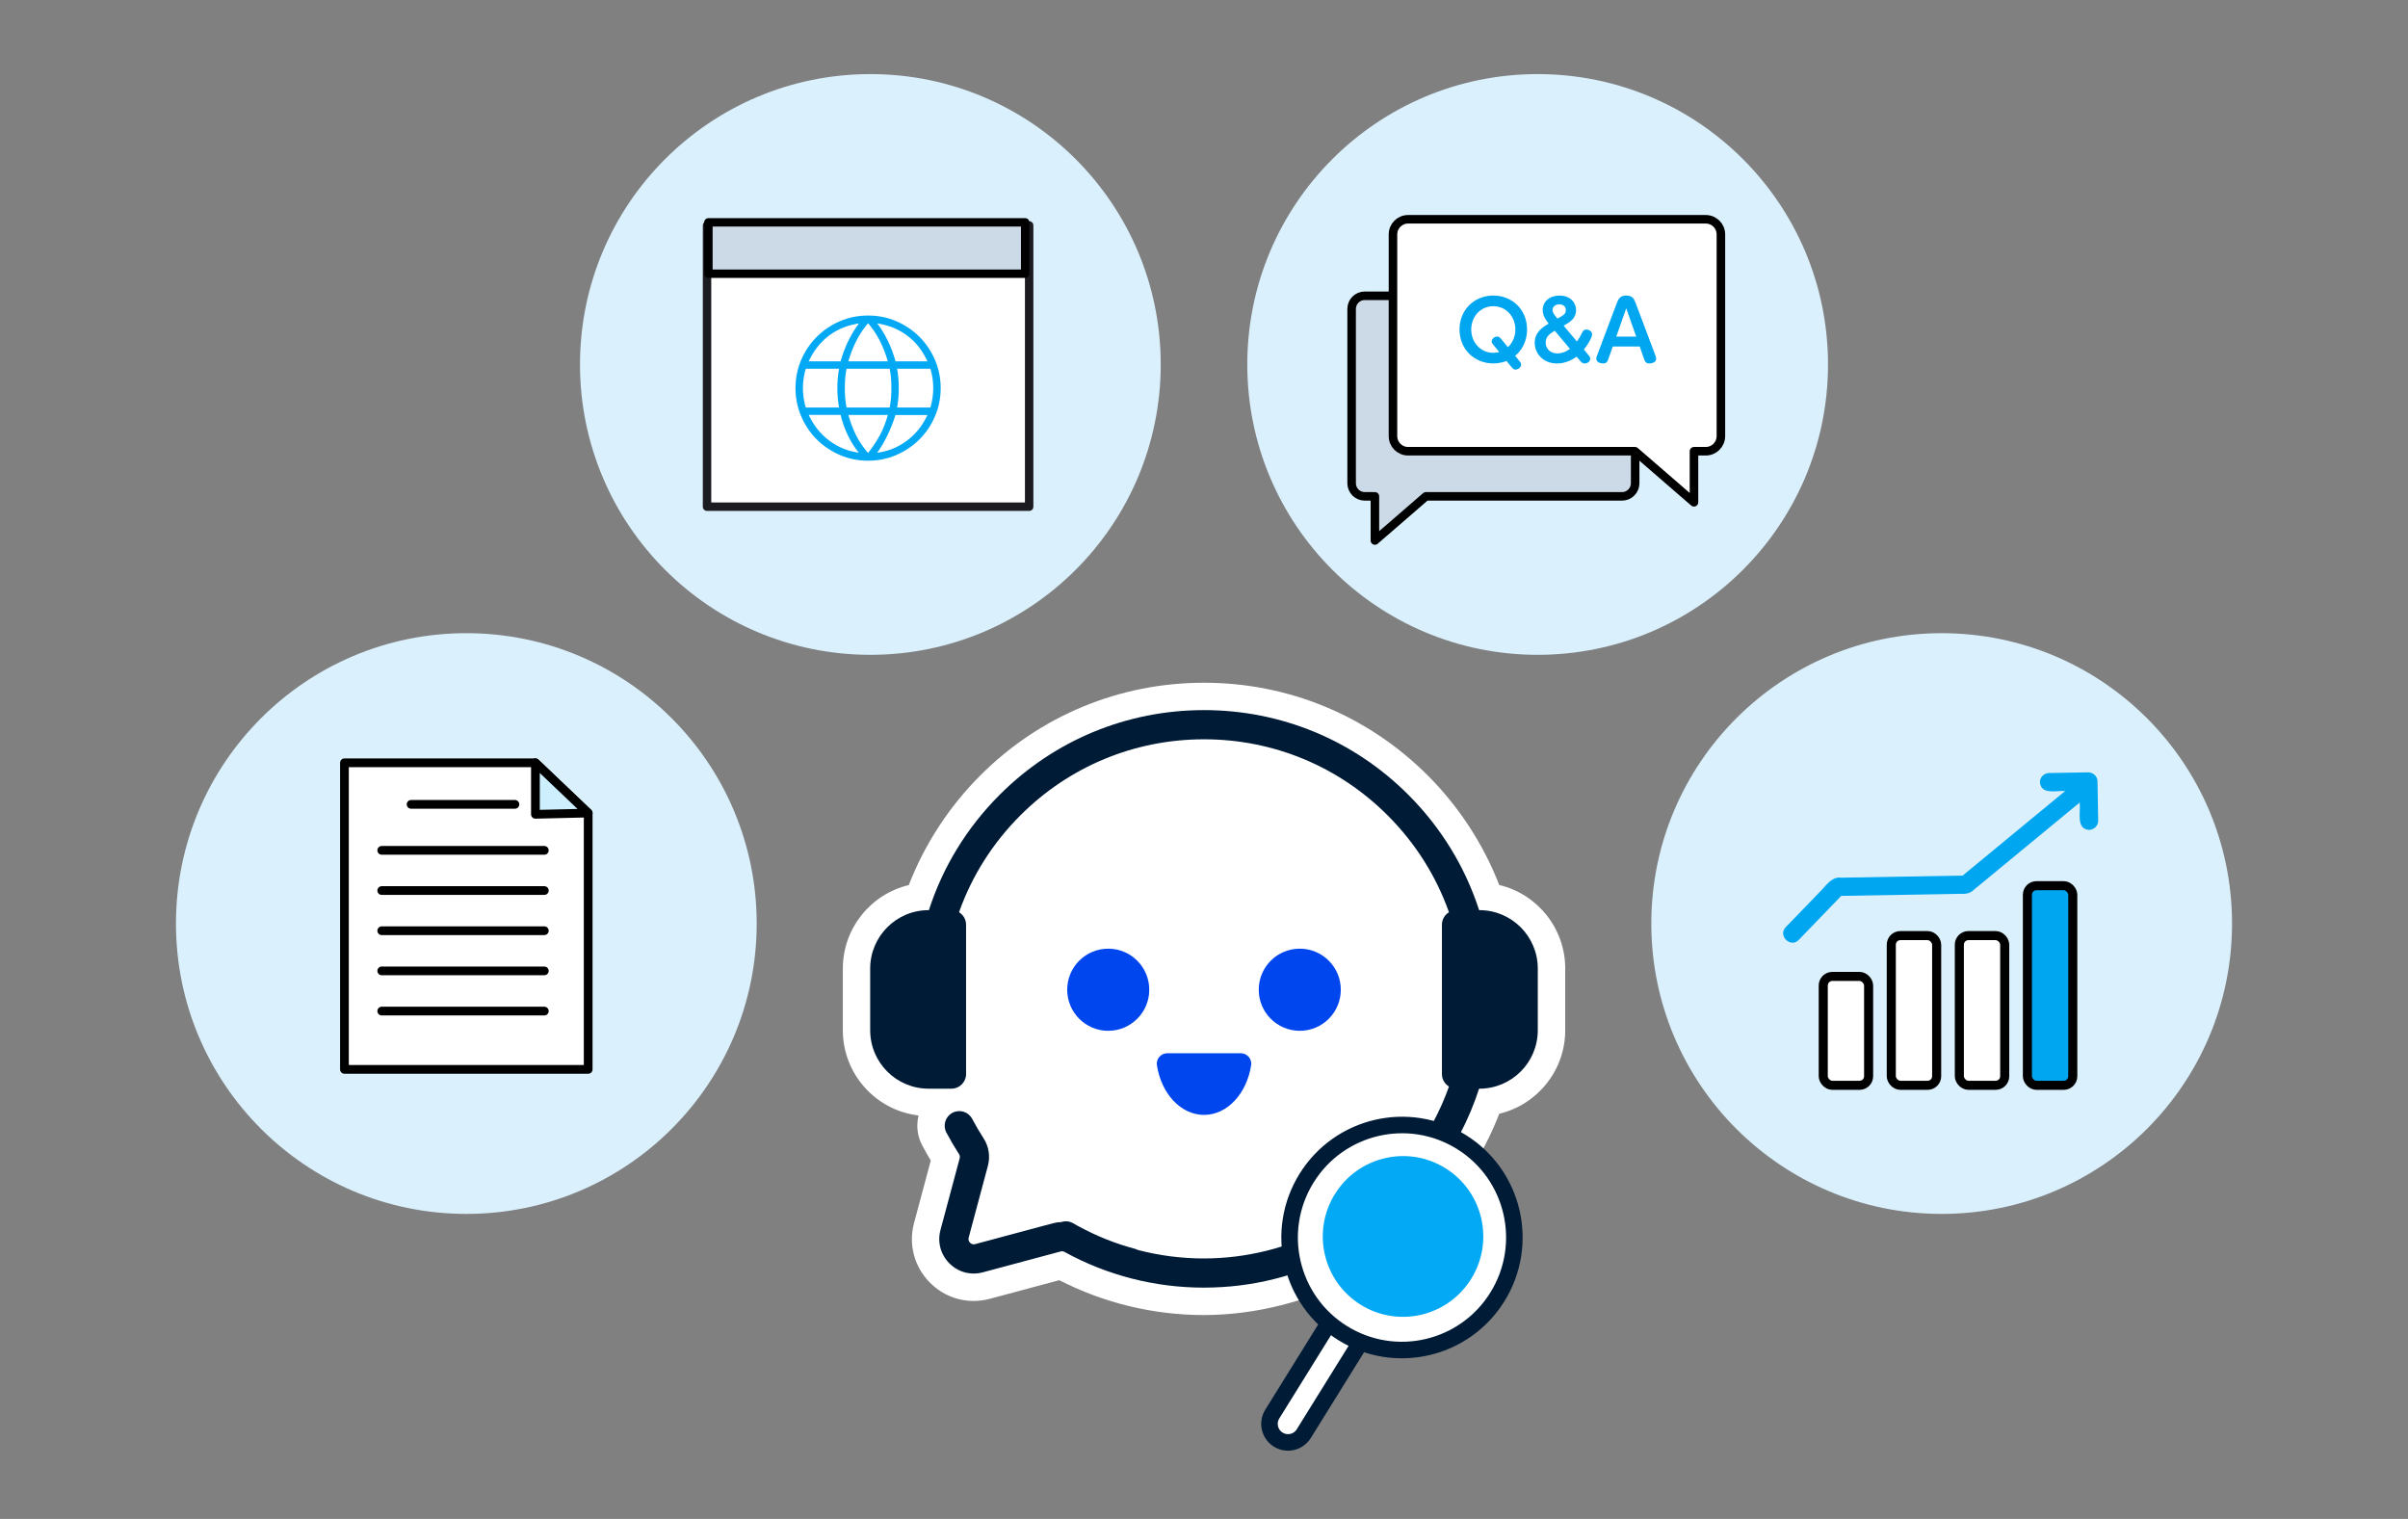
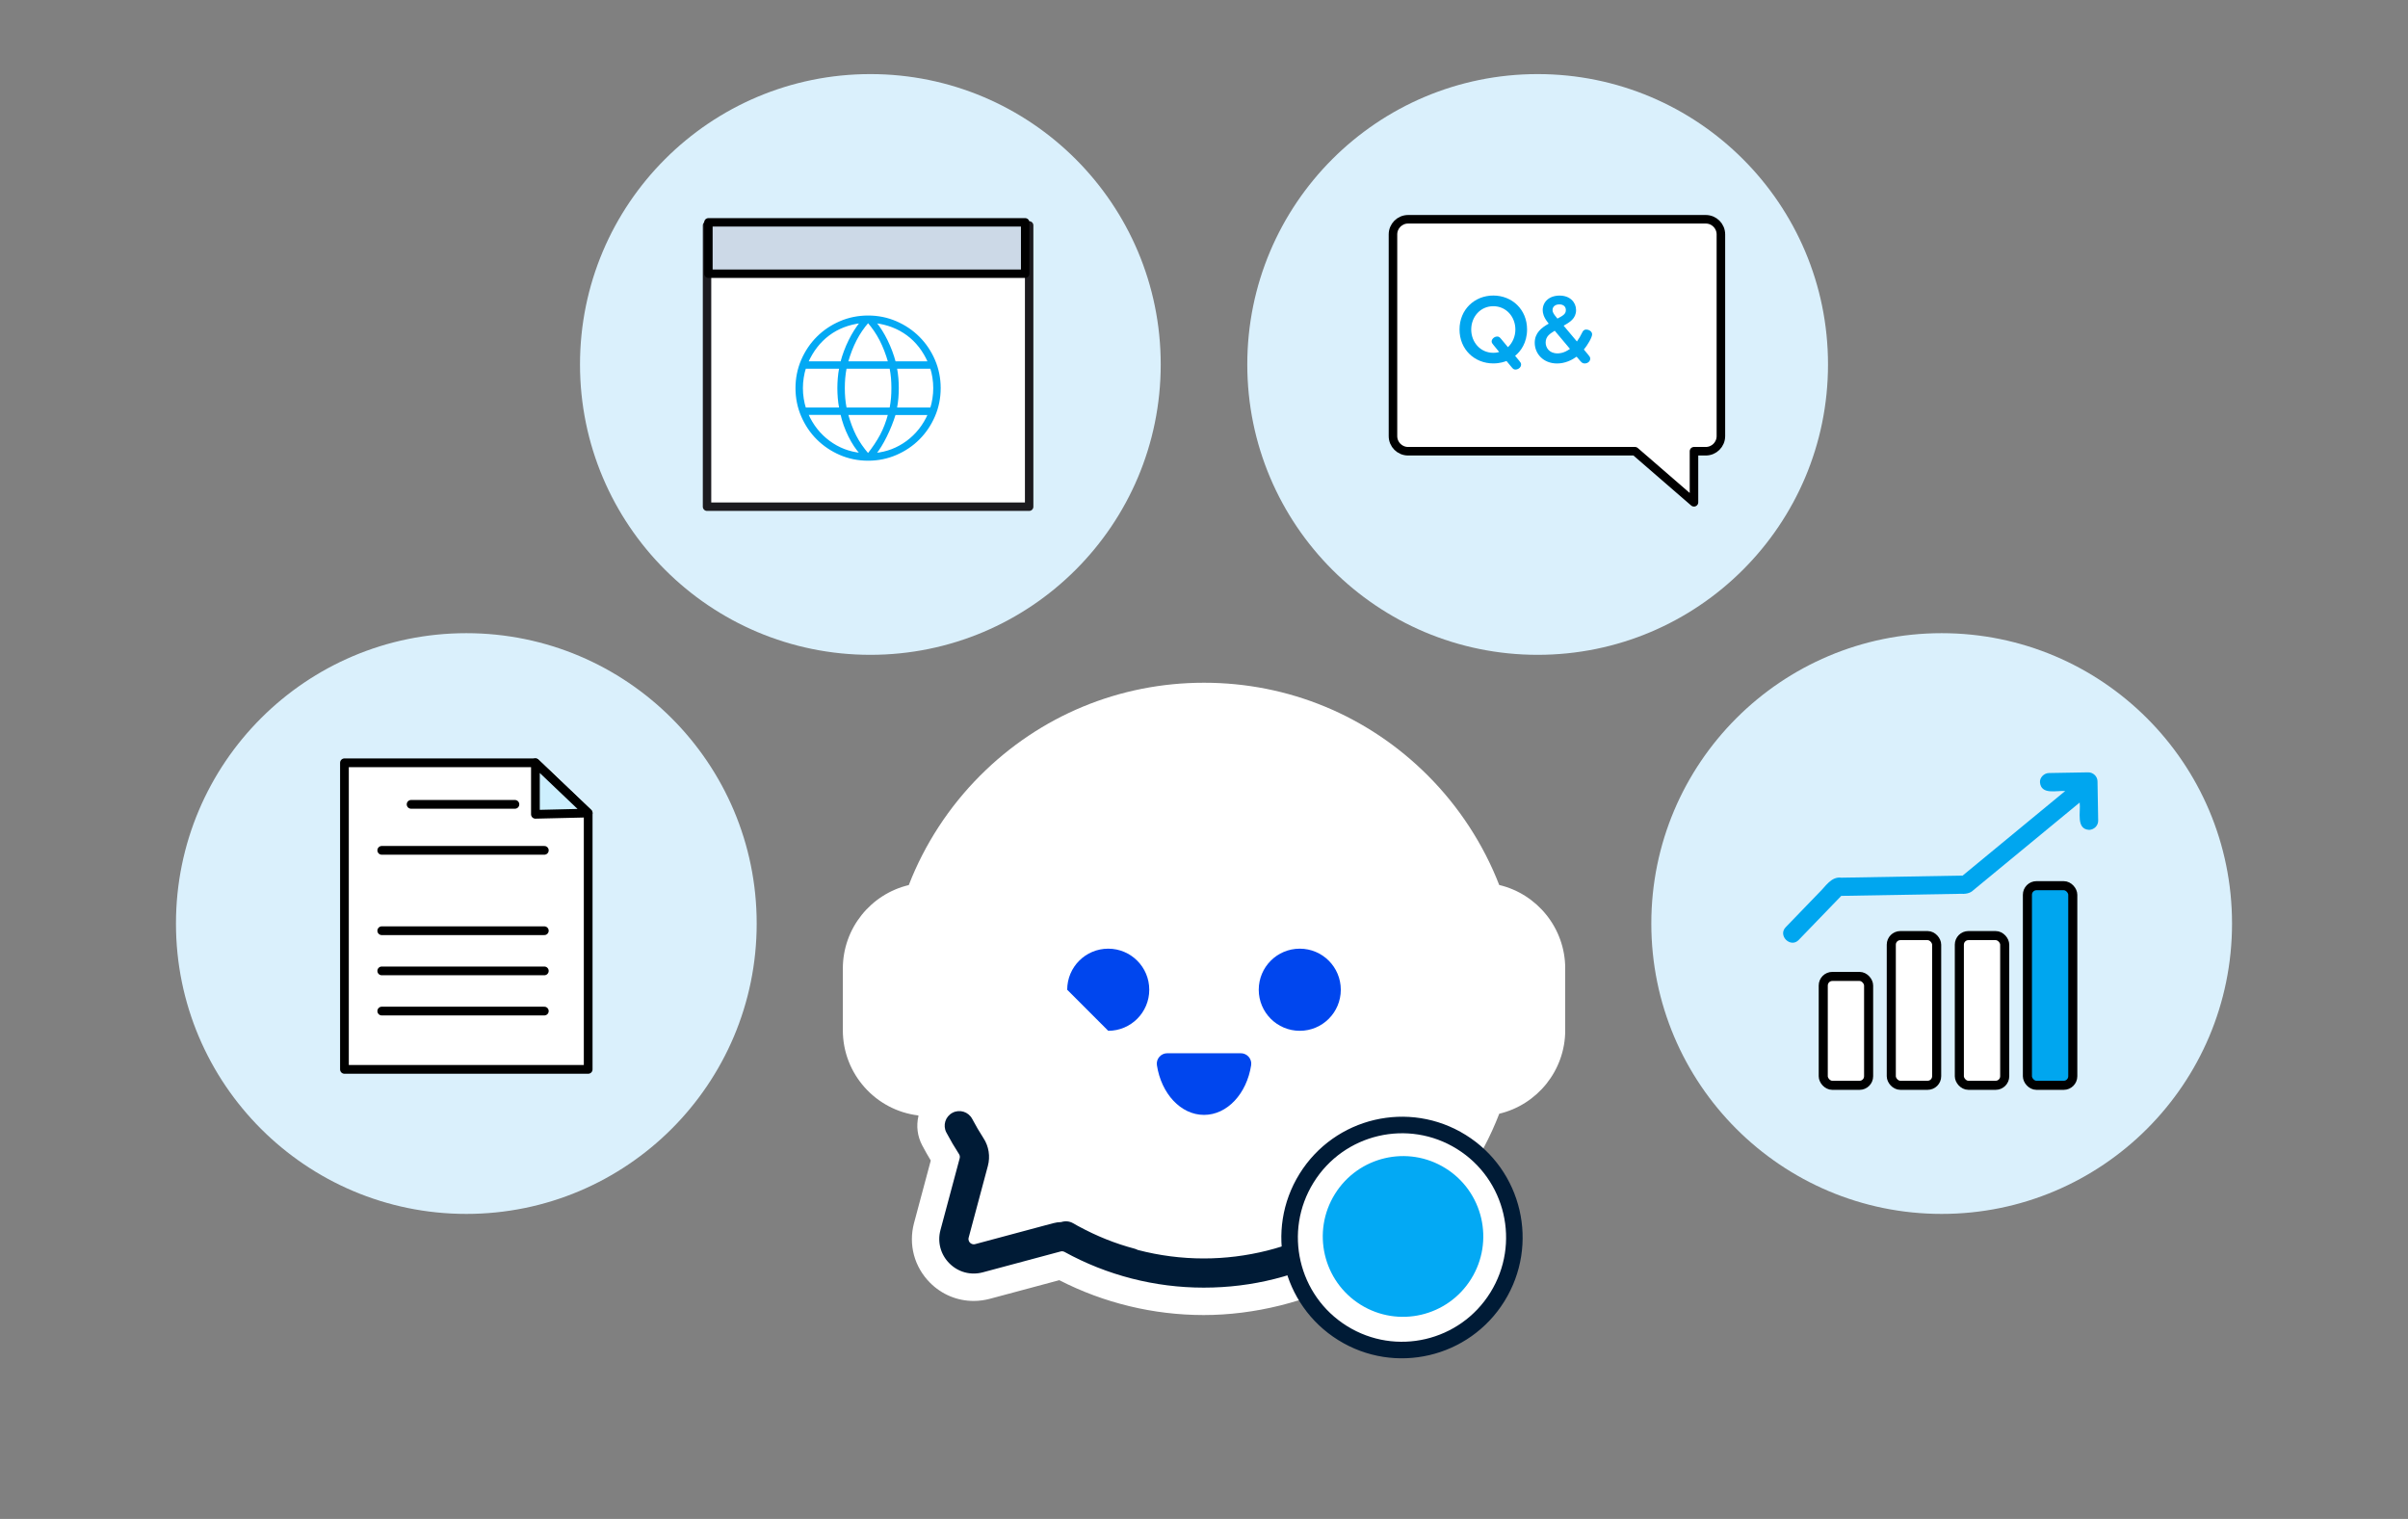
<svg xmlns="http://www.w3.org/2000/svg" width="260" height="164" viewBox="0 0 260 164" fill="none">
  <rect x="0" y="0" width="260" height="164" fill="#808080" stroke="none" />
  <g clip-path="url(#clip0_3010_22271)">
    <path d="M161.878 95.56C160.174 91.161 157.53 87.099 154.163 83.73C147.706 77.272 139.126 73.716 130 73.716C120.874 73.716 112.294 77.272 105.841 83.73C102.474 87.099 99.83 91.161 98.126 95.56C94.046 96.529 91.004 100.205 91.004 104.579V111.237C91.004 115.97 94.566 119.883 99.148 120.436C99.154 120.455 99.164 120.474 99.17 120.493C98.915 121.567 99.053 122.681 99.574 123.667C99.864 124.219 100.177 124.766 100.499 125.303L98.694 132.042C98.069 134.376 98.716 136.792 100.423 138.503C101.688 139.77 103.361 140.464 105.131 140.464C105.718 140.464 106.305 140.385 106.876 140.234L114.377 138.222C119.18 140.689 124.551 141.987 129.972 141.987C135.393 141.987 141.184 140.584 146.116 137.935C147.066 137.423 147.76 136.621 148.148 135.696C149.013 136.053 149.963 136.252 150.957 136.252C155.031 136.252 158.344 132.936 158.344 128.858C158.344 128.325 158.284 127.791 158.17 127.27C159.682 125.075 160.925 122.726 161.881 120.25C165.962 119.28 169.003 115.604 169.003 111.23V104.573C169.003 100.199 165.958 96.52 161.881 95.554L161.878 95.56Z" fill="white" />
-     <path d="M159.738 98.269H159.704C158.205 93.627 155.617 89.373 152.07 85.82C146.176 79.921 138.337 76.671 130 76.671C121.663 76.671 113.824 79.921 107.93 85.82C104.383 89.37 101.795 93.624 100.296 98.269H100.262C96.778 98.269 93.957 101.096 93.957 104.579V111.236C93.957 114.723 96.781 117.546 100.262 117.546H102.732C103.603 117.546 104.31 116.839 104.31 115.967V99.842C104.31 99.271 104.004 98.772 103.55 98.494C104.926 94.609 107.163 91.047 110.161 88.047C115.459 82.745 122.505 79.823 130 79.823C137.495 79.823 144.541 82.745 149.839 88.047C152.837 91.047 155.074 94.609 156.45 98.494C155.996 98.772 155.69 99.271 155.69 99.842V115.967C155.69 116.539 155.996 117.038 156.45 117.316C155.516 119.953 154.184 122.438 152.49 124.702C152.01 124.526 151.493 124.428 150.95 124.428C148.501 124.428 146.52 126.414 146.52 128.862C146.52 131.309 148.504 133.296 150.95 133.296C153.396 133.296 155.38 131.309 155.38 128.862C155.38 128.11 155.194 127.406 154.866 126.787C157.002 123.982 158.631 120.862 159.7 117.546H159.735C163.219 117.546 166.04 114.72 166.04 111.236V104.579C166.04 101.093 163.216 98.269 159.735 98.269H159.738Z" fill="#001B36" />
    <path d="M145.358 133.198C144.945 132.43 143.992 132.143 143.225 132.553C139.18 134.726 134.598 135.876 129.972 135.876C127.554 135.876 125.159 135.563 122.843 134.957C122.739 134.903 122.628 134.856 122.512 134.824C120.423 134.271 118.441 133.479 116.453 132.402C116.431 132.389 116.406 132.377 116.38 132.364C116.213 132.269 116.046 132.178 115.879 132.08C115.472 131.843 115.005 131.811 114.591 131.947C114.295 131.953 113.998 131.994 113.704 132.073L105.295 134.328C105.017 134.404 104.828 134.268 104.739 134.18C104.651 134.091 104.515 133.905 104.591 133.624L106.664 125.884C106.936 124.867 106.768 123.78 106.2 122.906C105.762 122.227 105.348 121.519 104.97 120.805C104.563 120.035 103.607 119.741 102.84 120.149C102.07 120.556 101.776 121.51 102.183 122.28C102.603 123.076 103.064 123.862 103.553 124.617C103.638 124.747 103.66 124.911 103.619 125.066L101.546 132.806C101.196 134.107 101.559 135.456 102.512 136.409C103.465 137.363 104.809 137.723 106.112 137.376L114.522 135.121C114.654 135.086 114.799 135.102 114.929 135.165C119.517 137.695 124.702 139.027 129.972 139.027C135.241 139.027 140.215 137.748 144.718 135.329C145.484 134.916 145.772 133.962 145.361 133.195L145.358 133.198Z" fill="#001B36" />
-     <path d="M119.659 111.297C122.106 111.297 124.09 109.311 124.09 106.863C124.09 104.414 122.106 102.429 119.659 102.429C117.212 102.429 115.229 104.414 115.229 106.863C115.229 109.311 117.212 111.297 119.659 111.297Z" fill="#0046EE" />
+     <path d="M119.659 111.297C122.106 111.297 124.09 109.311 124.09 106.863C124.09 104.414 122.106 102.429 119.659 102.429C117.212 102.429 115.229 104.414 115.229 106.863Z" fill="#0046EE" />
    <path d="M133.97 113.719C134.661 113.719 135.194 114.331 135.09 115.013C134.62 118.07 132.521 120.376 130.003 120.376C127.485 120.376 125.384 118.07 124.916 115.013C124.812 114.331 125.346 113.719 126.037 113.719H133.973H133.97Z" fill="#0046EE" />
    <path d="M140.341 111.297C142.788 111.297 144.771 109.311 144.771 106.863C144.771 104.414 142.788 102.429 140.341 102.429C137.894 102.429 135.911 104.414 135.911 106.863C135.911 109.311 137.894 111.297 140.341 111.297Z" fill="#0046EE" />
  </g>
-   <path d="M144.633 140.986L148.034 143.101L140.775 154.791C140.189 155.732 138.956 156.022 138.015 155.437C137.076 154.852 136.788 153.617 137.373 152.677L144.633 140.986Z" fill="white" stroke="#001B36" stroke-width="1.786" stroke-linecap="round" stroke-linejoin="round" />
  <path fill-rule="evenodd" clip-rule="evenodd" d="M144.971 143.936C150.659 147.475 158.143 145.724 161.68 140.024C165.219 134.323 163.473 126.834 157.783 123.296C152.095 119.757 144.611 121.509 141.074 127.208C137.536 132.906 139.28 140.396 144.971 143.936Z" fill="white" stroke="#001B36" stroke-width="1.786" stroke-linecap="round" stroke-linejoin="round" />
  <path fill-rule="evenodd" clip-rule="evenodd" d="M146.915 140.874C150.979 143.402 156.322 142.15 158.85 138.079C161.376 134.01 160.131 128.659 156.067 126.131C152.003 123.602 146.66 124.854 144.132 128.925C141.604 132.996 142.851 138.345 146.915 140.874Z" fill="#03A9F4" />
  <circle cx="93.976" cy="39.351" r="31.351" fill="#DAF0FC" />
  <path d="M111.121 24.335H76.341V54.709H111.121V24.335Z" fill="white" stroke="#1C1B1F" stroke-width="0.911" stroke-linecap="round" stroke-linejoin="round" />
  <path d="M93.731 34.233C92.678 34.233 91.672 34.436 90.744 34.837C89.813 35.239 88.993 35.794 88.307 36.481C87.62 37.167 87.065 37.987 86.663 38.918C86.262 39.846 86.058 40.852 86.058 41.905C86.058 42.958 86.262 43.964 86.663 44.892C87.065 45.822 87.617 46.642 88.307 47.329C88.996 48.015 89.816 48.571 90.744 48.972C91.672 49.373 92.678 49.577 93.731 49.577C94.784 49.577 95.79 49.373 96.718 48.972C97.648 48.571 98.468 48.018 99.155 47.329C99.841 46.642 100.397 45.822 100.798 44.892C101.199 43.964 101.403 42.958 101.403 41.905C101.403 40.852 101.199 39.846 100.798 38.918C100.397 37.987 99.844 37.167 99.155 36.481C98.468 35.794 97.648 35.239 96.718 34.837C95.79 34.436 94.784 34.233 93.731 34.233ZM93.734 49.176L93.672 49.106C93.108 48.451 92.646 47.78 92.303 47.108C91.96 46.439 91.66 45.639 91.407 44.732L91.381 44.636H96.078L96.052 44.732C95.828 45.581 95.534 46.349 95.176 47.02C94.818 47.689 94.353 48.39 93.789 49.103L93.731 49.176H93.734ZM93.143 49.083L92.942 49.062C91.672 48.943 90.505 48.495 89.476 47.733C88.446 46.971 87.649 45.965 87.114 44.74L87.068 44.633H90.898L90.912 44.694C91.087 45.485 91.372 46.279 91.753 47.05C92.134 47.817 92.556 48.454 93.009 48.934L93.146 49.083H93.143ZM94.336 49.083L94.449 48.943C94.83 48.475 95.217 47.846 95.598 47.076C95.982 46.302 96.302 45.502 96.552 44.694L96.569 44.642H100.394L100.347 44.749C99.809 45.974 99.015 46.98 97.983 47.742C96.95 48.504 95.784 48.952 94.516 49.071L94.336 49.088V49.083ZM100.577 44.164H96.665L96.683 44.074C96.755 43.693 96.808 43.318 96.837 42.958C96.866 42.597 96.88 42.242 96.88 41.905C96.88 41.567 96.866 41.212 96.837 40.852C96.808 40.491 96.755 40.116 96.683 39.735L96.665 39.645H100.577L100.594 39.697C100.699 40.011 100.783 40.369 100.842 40.756C100.903 41.143 100.932 41.529 100.932 41.905C100.932 42.28 100.903 42.664 100.842 43.053C100.781 43.443 100.699 43.798 100.594 44.112L100.577 44.164ZM96.2 44.164H91.264L91.253 44.103C91.177 43.717 91.125 43.341 91.096 42.992C91.067 42.643 91.052 42.277 91.052 41.905C91.052 41.532 91.067 41.166 91.096 40.817C91.125 40.468 91.177 40.096 91.253 39.706L91.264 39.645H96.2L96.212 39.706C96.287 40.093 96.34 40.465 96.369 40.817C96.398 41.166 96.412 41.532 96.412 41.905C96.412 42.277 96.398 42.641 96.369 42.992C96.34 43.341 96.287 43.717 96.212 44.103L96.2 44.164ZM90.793 44.164H86.882L86.864 44.112C86.759 43.798 86.675 43.44 86.617 43.053C86.556 42.664 86.527 42.28 86.527 41.905C86.527 41.529 86.556 41.146 86.617 40.756C86.678 40.366 86.759 40.011 86.864 39.697L86.882 39.645H90.793L90.776 39.735C90.703 40.116 90.651 40.491 90.622 40.852C90.593 41.212 90.578 41.564 90.578 41.905C90.578 42.245 90.593 42.597 90.622 42.958C90.651 43.318 90.703 43.693 90.776 44.074L90.793 44.164ZM100.394 39.177H96.566L96.552 39.118C96.345 38.339 96.055 37.566 95.688 36.815C95.322 36.068 94.906 35.404 94.449 34.849L94.33 34.701L94.519 34.724C95.848 34.887 97.026 35.343 98.018 36.074C99.012 36.806 99.795 37.813 100.347 39.066L100.394 39.174V39.177ZM96.081 39.177H91.381L91.407 39.081C91.66 38.191 91.971 37.379 92.338 36.673C92.701 35.966 93.152 35.306 93.672 34.709L93.731 34.643L93.789 34.709C94.309 35.306 94.76 35.966 95.124 36.673C95.487 37.379 95.802 38.191 96.055 39.081L96.081 39.177ZM90.895 39.177H87.065L87.111 39.069C87.664 37.83 88.443 36.827 89.429 36.088C90.415 35.349 91.596 34.89 92.94 34.727L93.129 34.704L93.009 34.852C92.556 35.407 92.14 36.071 91.77 36.818C91.404 37.568 91.113 38.342 90.907 39.121L90.892 39.18L90.895 39.177Z" fill="#03A9F4" stroke="#03A9F4" stroke-width="0.332" stroke-miterlimit="10" />
  <path d="M110.691 24.007H76.49V29.553H110.691V24.007Z" fill="#CCD9E7" stroke="black" stroke-width="0.911" stroke-linecap="round" stroke-linejoin="round" />
  <circle cx="166.025" cy="39.351" r="31.351" fill="#DAF0FC" />
-   <path d="M147.356 31.937H175.141C175.921 31.937 176.554 32.569 176.554 33.35V52.179C176.554 52.959 175.921 53.592 175.141 53.592H153.958L148.453 58.36V53.592H147.353C146.573 53.592 145.94 52.959 145.94 52.179V33.35C145.94 32.569 146.573 31.937 147.353 31.937H147.356Z" fill="#CCD9E7" stroke="black" stroke-width="0.922" stroke-linecap="round" stroke-linejoin="round" />
  <path d="M184.173 23.675H152.038C151.135 23.675 150.404 24.407 150.404 25.31V47.085C150.404 47.989 151.135 48.72 152.038 48.72H176.536L182.905 54.234V48.72H184.176C185.08 48.72 185.811 47.989 185.811 47.085V25.31C185.811 24.407 185.08 23.675 184.176 23.675H184.173Z" fill="white" stroke="black" stroke-width="0.922" stroke-linecap="round" stroke-linejoin="round" />
  <path d="M164.026 38.941C164.177 39.126 164.238 39.205 164.238 39.356C164.238 39.691 163.903 39.903 163.621 39.903C163.427 39.903 163.347 39.804 163.163 39.583L162.659 38.975C162.481 39.046 161.962 39.239 161.237 39.239C159.206 39.239 157.59 37.728 157.59 35.574C157.59 33.42 159.215 31.909 161.237 31.909C163.258 31.909 164.883 33.411 164.883 35.574C164.883 37.015 164.177 37.949 163.593 38.419L164.026 38.941ZM161.28 37.279C161.148 37.119 161.058 37.015 161.058 36.864C161.058 36.634 161.313 36.336 161.667 36.336C161.86 36.336 161.94 36.434 162.1 36.619L162.816 37.485C163.31 37.033 163.621 36.321 163.621 35.577C163.621 34.225 162.65 33.061 161.237 33.061C159.823 33.061 158.853 34.225 158.853 35.577C158.853 36.929 159.823 38.093 161.237 38.093C161.553 38.093 161.759 38.041 161.873 38.004L161.28 37.279Z" fill="#00A6EF" />
  <path d="M170.263 36.873C170.546 36.468 170.574 36.407 170.856 35.866C170.908 35.761 170.998 35.583 171.271 35.583C171.563 35.583 171.907 35.786 171.907 36.096C171.907 36.44 171.394 37.288 171.016 37.74L171.474 38.287C171.624 38.471 171.704 38.56 171.704 38.729C171.704 38.984 171.465 39.242 171.105 39.242C170.955 39.242 170.822 39.205 170.638 38.987L170.233 38.511C169.729 38.873 168.998 39.245 168.122 39.245C166.629 39.245 165.71 38.185 165.71 37.003C165.71 35.943 166.445 35.377 167.222 34.944L167.099 34.785C166.666 34.228 166.571 33.795 166.571 33.479C166.571 32.603 167.259 31.915 168.398 31.915C169.538 31.915 170.174 32.658 170.174 33.479C170.174 34.388 169.495 34.794 168.832 35.165L170.273 36.88L170.263 36.873ZM167.87 35.709C167.357 36.029 166.89 36.311 166.89 36.99C166.89 37.494 167.234 38.155 168.171 38.155C168.355 38.155 168.85 38.145 169.514 37.669L167.87 35.709ZM168.162 34.4C168.779 34.066 169.071 33.906 169.071 33.473C169.071 33.129 168.826 32.864 168.374 32.864C167.922 32.864 167.634 33.11 167.634 33.473C167.634 33.755 167.809 33.967 168.057 34.268L168.162 34.4Z" fill="#00A6EF" />
-   <path d="M174.134 37.414L173.71 38.625C173.559 39.058 173.489 39.242 173.074 39.242C172.825 39.242 172.358 39.119 172.358 38.729C172.358 38.588 172.42 38.437 172.499 38.225L174.549 32.784C174.718 32.351 174.874 31.909 175.599 31.909C176.324 31.909 176.475 32.37 176.632 32.784L178.681 38.225C178.788 38.499 178.822 38.606 178.822 38.729C178.822 39.116 178.37 39.242 178.097 39.242C177.691 39.242 177.621 39.049 177.47 38.625L177.046 37.414H174.131H174.134ZM176.668 36.345L175.59 33.288L174.512 36.345H176.665H176.668Z" fill="#00A6EF" />
  <circle cx="209.649" cy="99.716" r="31.351" fill="#DAF0FC" />
  <path d="M194.215 101.483C195.746 99.9 197.274 98.313 198.806 96.729C203.08 96.656 207.35 96.579 211.624 96.506C212.159 96.534 212.703 96.494 213.094 96.094C216.912 92.947 220.729 89.799 224.548 86.652C224.682 87.636 224.11 89.533 225.589 89.603C226.121 89.566 226.556 89.146 226.548 88.596C226.522 87.18 226.501 85.763 226.475 84.351C226.466 83.818 225.995 83.383 225.466 83.391C224.051 83.417 222.634 83.439 221.222 83.465C220.708 83.474 220.224 83.947 220.263 84.473C220.394 85.852 222.047 85.34 222.99 85.403C219.297 88.449 215.602 91.495 211.913 94.537C207.552 94.611 203.191 94.689 198.834 94.764C197.715 94.606 197.112 95.724 196.396 96.397C195.199 97.634 194.005 98.874 192.808 100.111C191.927 101.023 193.337 102.398 194.215 101.486L194.215 101.483Z" fill="#00A6EF" />
  <rect x="196.862" y="105.426" width="4.899" height="11.757" rx="0.98" fill="white" stroke="black" stroke-width="0.98" />
  <rect x="204.209" y="101.017" width="4.899" height="16.165" rx="0.98" fill="white" stroke="black" stroke-width="0.98" />
  <rect x="211.557" y="101.017" width="4.899" height="16.165" rx="0.98" fill="white" stroke="black" stroke-width="0.98" />
  <rect x="218.906" y="95.629" width="4.899" height="21.554" rx="0.98" fill="#00A6EF" stroke="black" stroke-width="0.98" />
  <circle cx="50.351" cy="99.716" r="31.351" fill="#DAF0FC" />
  <path d="M37.191 82.359H57.811L63.508 87.786V115.462H37.191V82.359Z" fill="white" stroke="black" stroke-width="0.942" stroke-linecap="round" stroke-linejoin="round" />
  <path d="M57.811 82.359L63.508 87.786L57.811 87.921V82.359Z" fill="#CDEFFE" stroke="black" stroke-width="0.942" stroke-linecap="round" stroke-linejoin="round" />
  <path d="M44.387 86.847H55.598" stroke="black" stroke-width="0.942" stroke-linecap="round" stroke-linejoin="round" />
  <path d="M41.218 91.812H58.772" stroke="black" stroke-width="0.942" stroke-linecap="round" stroke-linejoin="round" />
-   <path d="M41.218 96.153H58.772" stroke="black" stroke-width="0.942" stroke-linecap="round" stroke-linejoin="round" />
  <path d="M41.218 100.491H58.772" stroke="black" stroke-width="0.942" stroke-linecap="round" stroke-linejoin="round" />
  <path d="M41.218 104.828H58.772" stroke="black" stroke-width="0.942" stroke-linecap="round" stroke-linejoin="round" />
  <path d="M41.218 109.166H58.772" stroke="black" stroke-width="0.942" stroke-linecap="round" stroke-linejoin="round" />
  <defs>
    <clipPath id="clip0_3010_22271">
      <rect width="78" height="68.277" fill="white" transform="translate(91 73.716)" />
    </clipPath>
  </defs>
</svg>